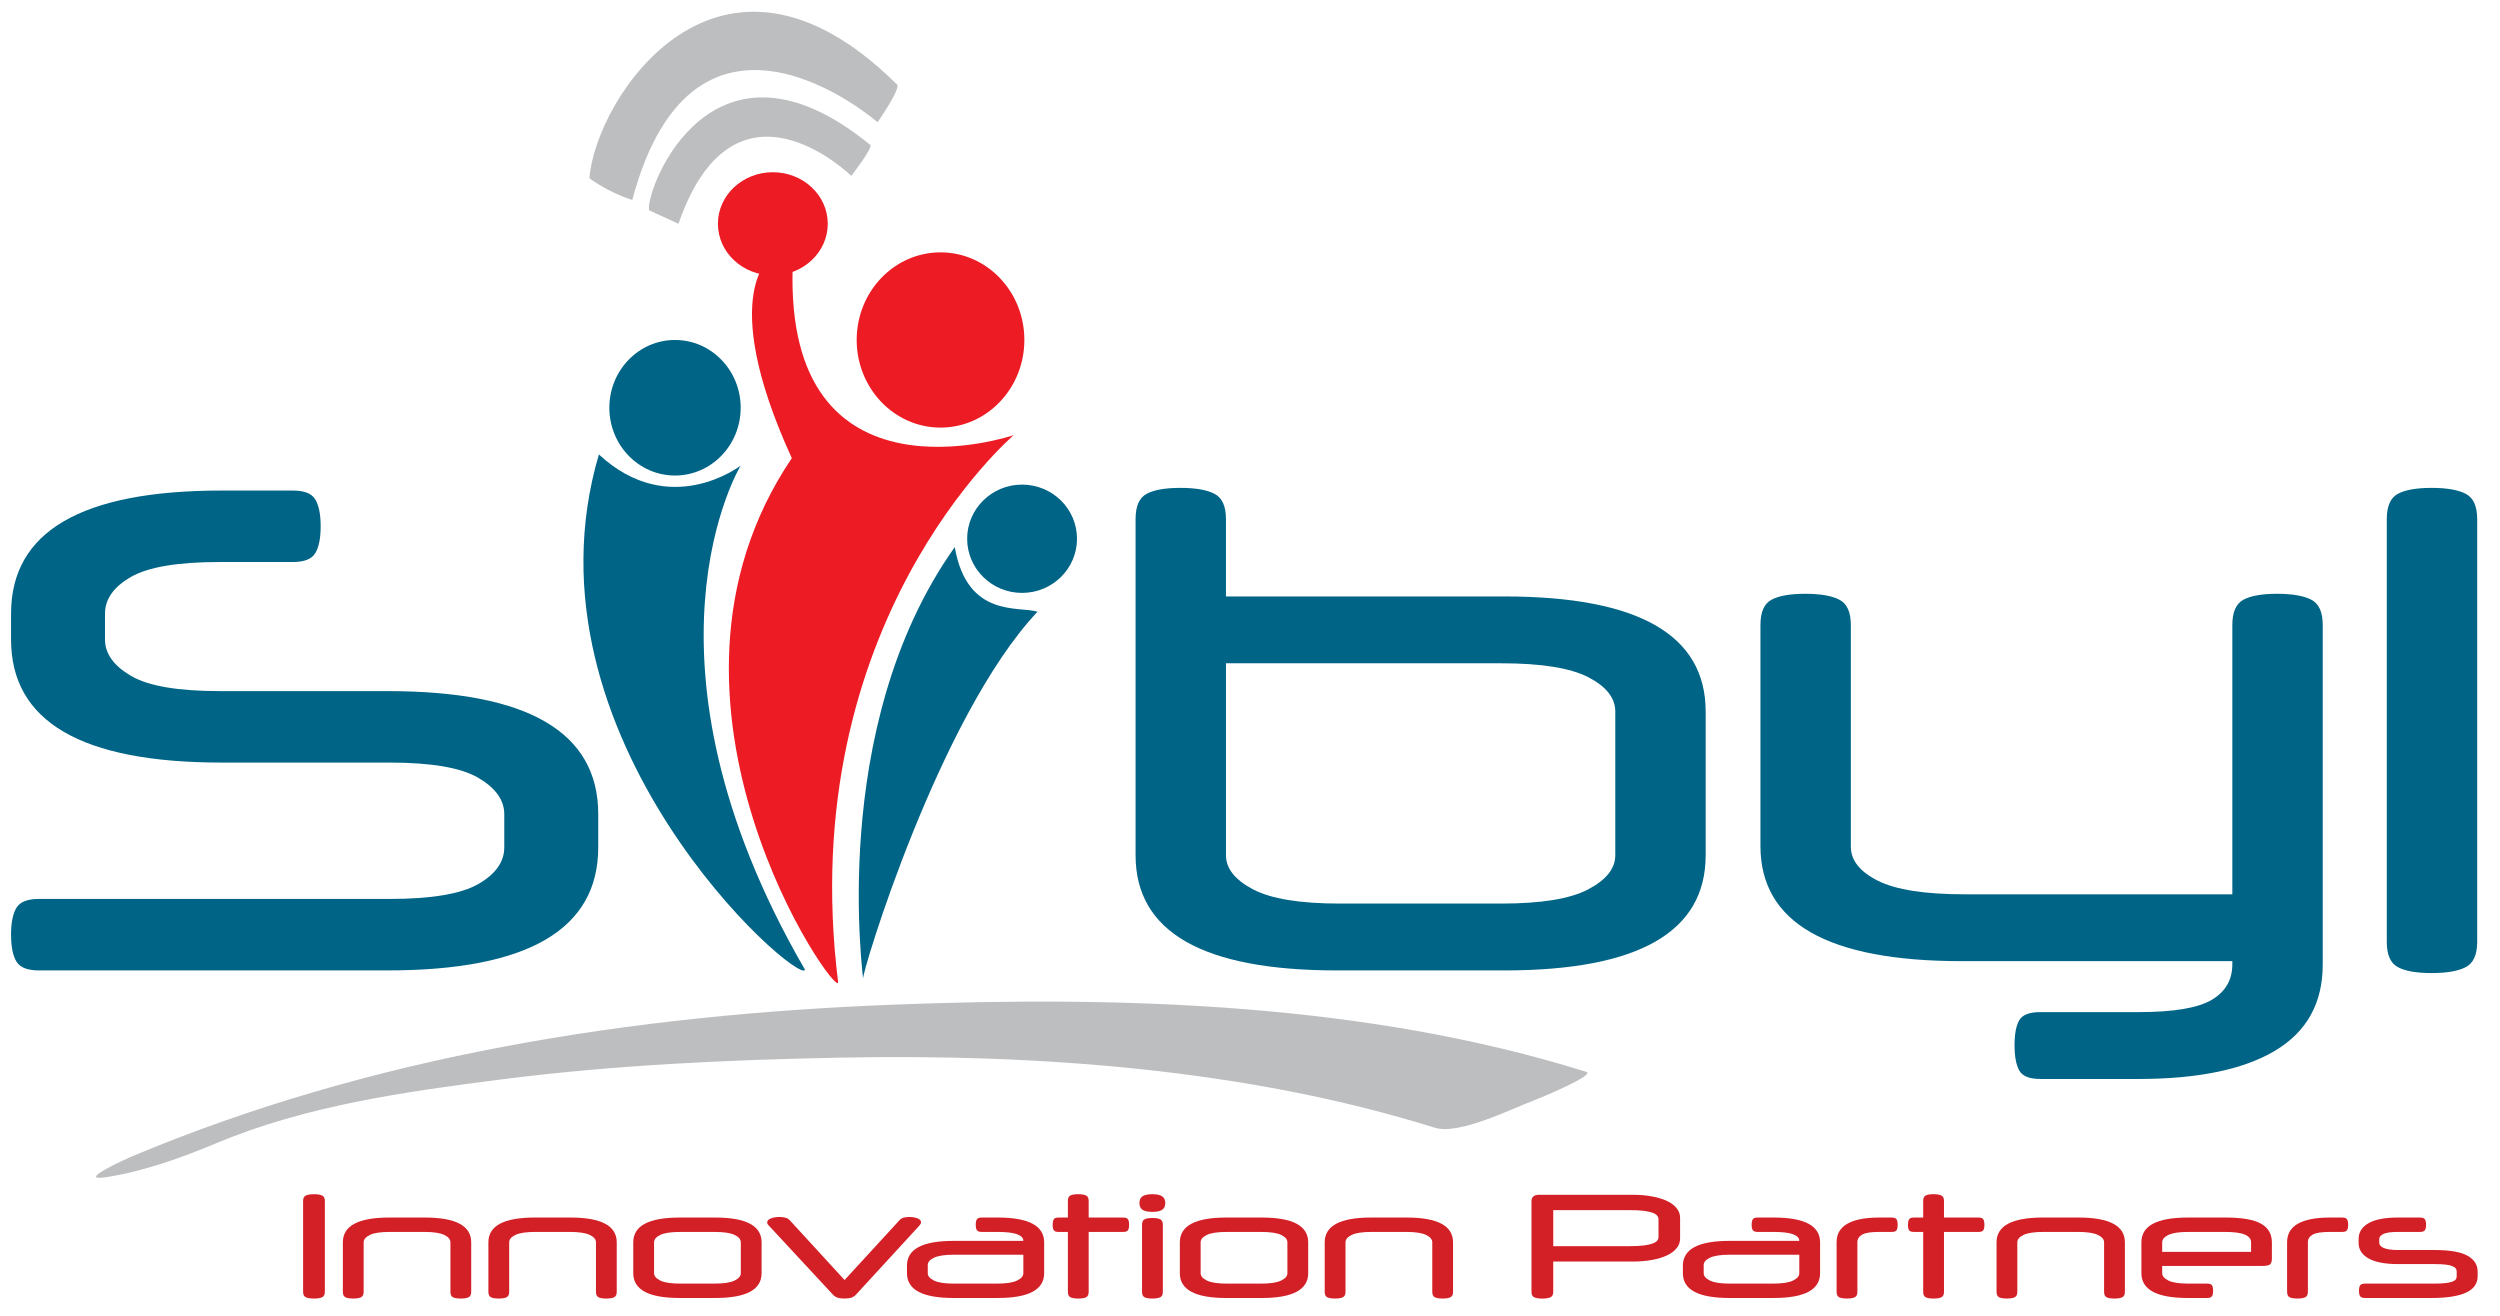
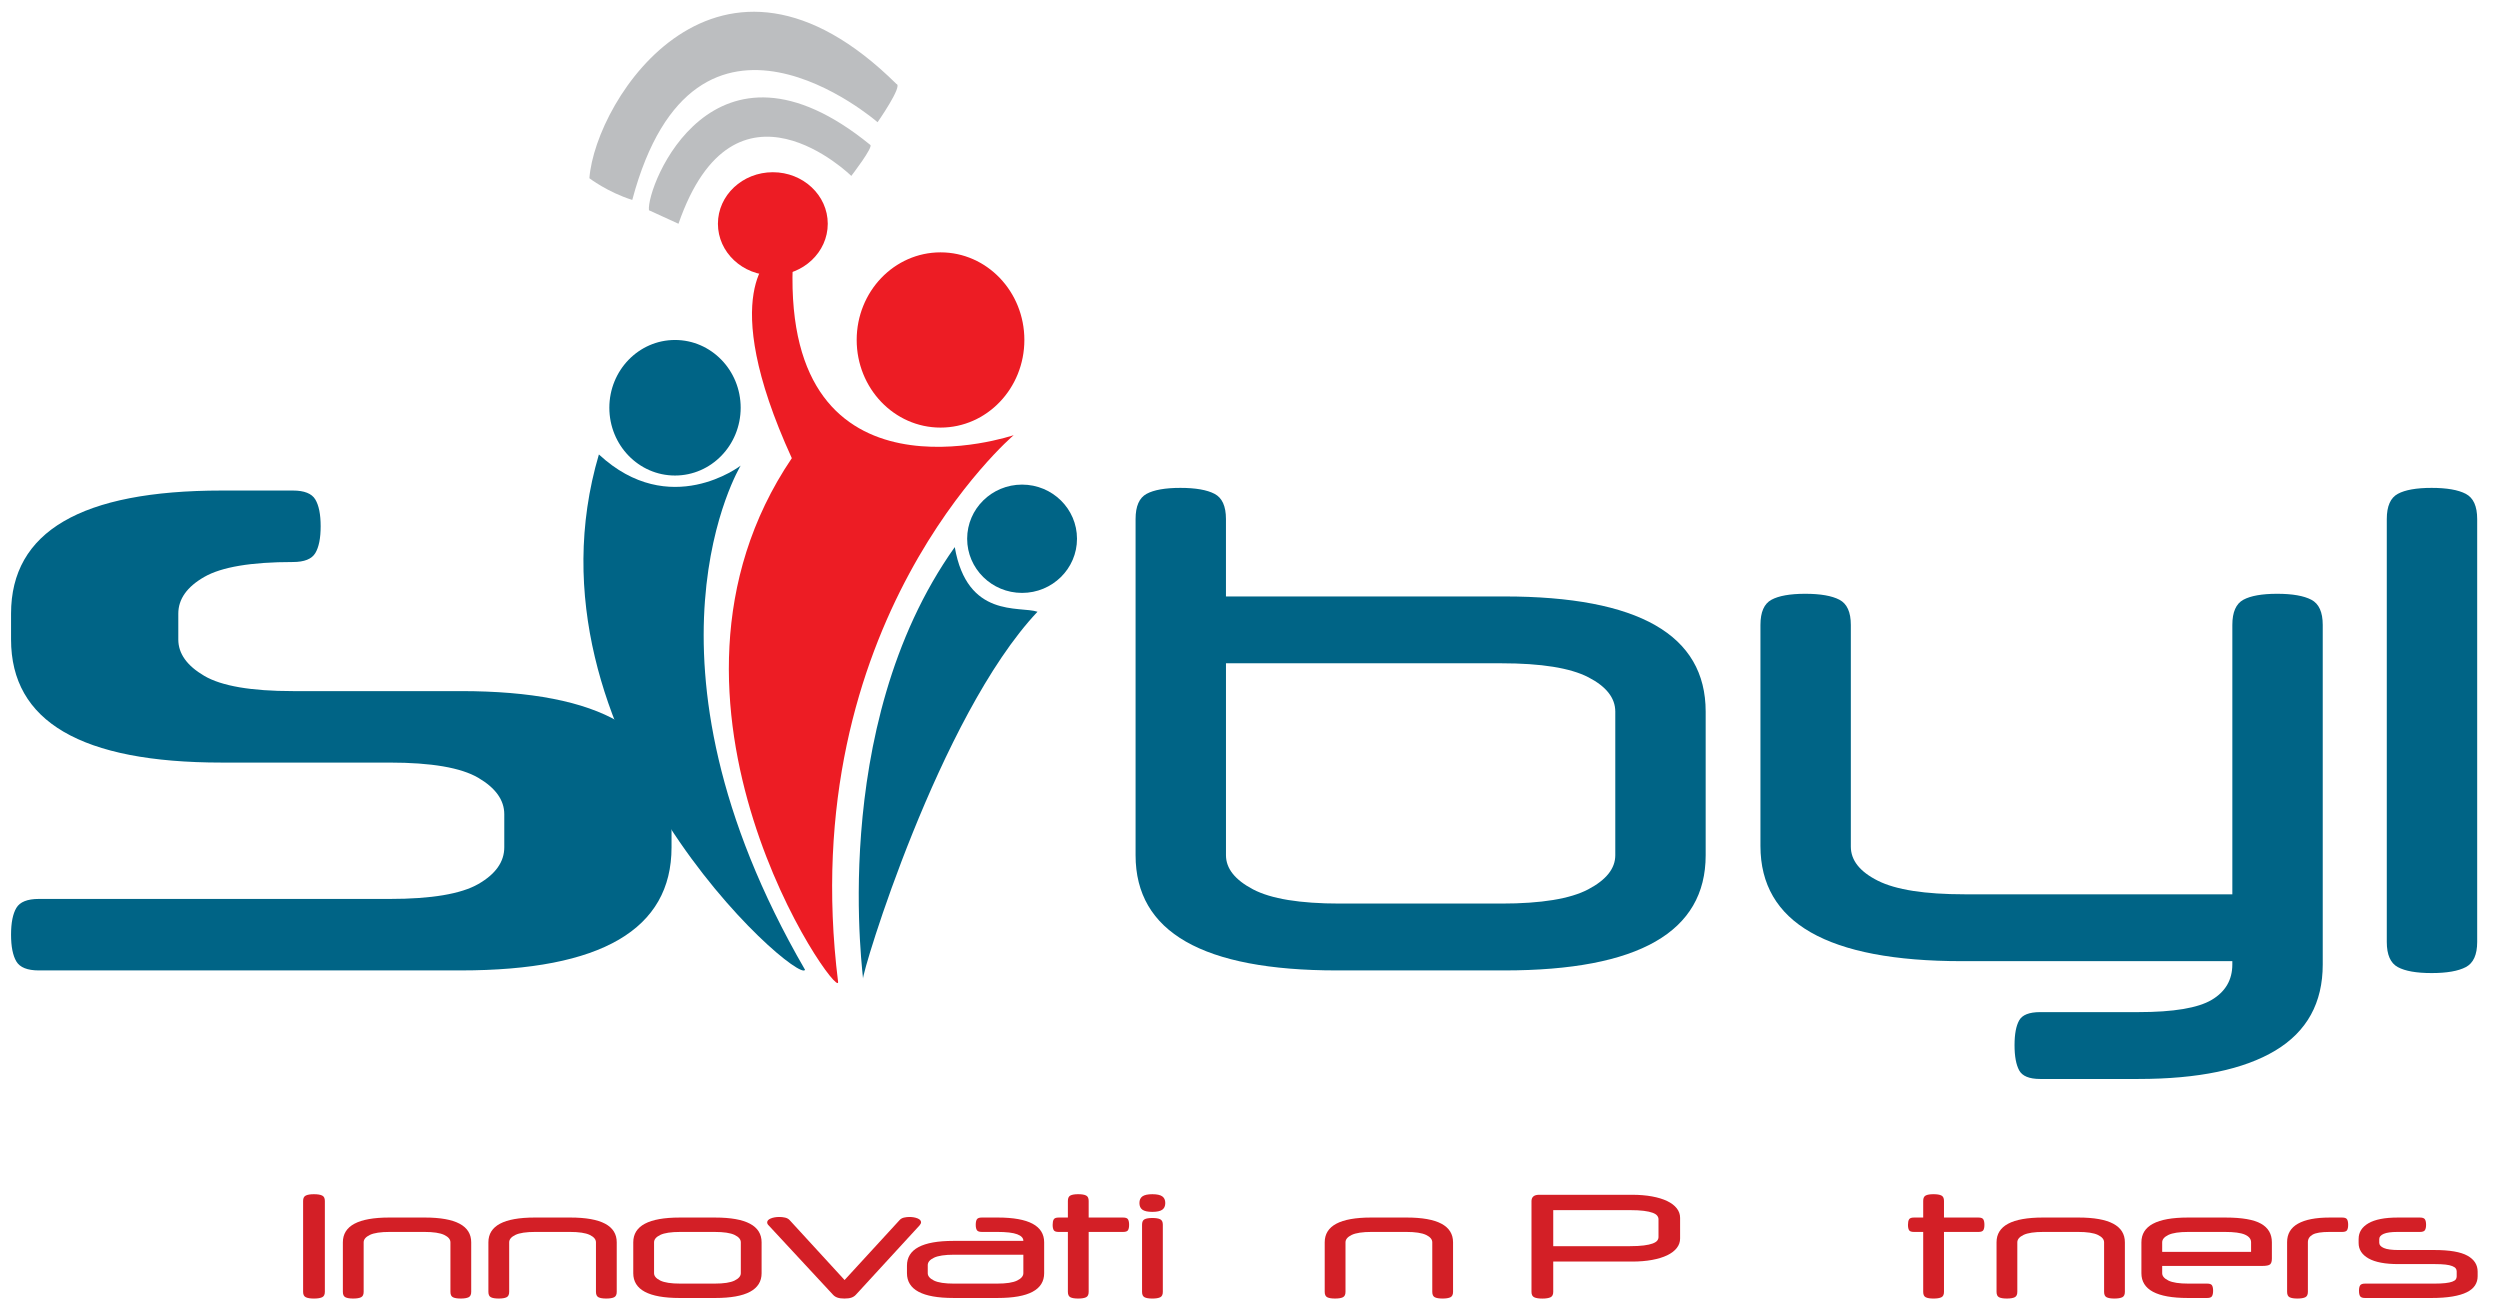
<svg xmlns="http://www.w3.org/2000/svg" xmlns:xlink="http://www.w3.org/1999/xlink" version="1.1" id="Layer_1" x="0px" y="0px" width="190px" height="100px" viewBox="0 0 190 100" enable-background="new 0 0 190 100" xml:space="preserve">
  <g>
    <defs>
-       <rect id="SVGID_1_" x="7.297" y="0.893" width="113.349" height="88.625" />
-     </defs>
+       </defs>
    <clipPath id="SVGID_2_">
      <use xlink:href="#SVGID_1_" overflow="visible" />
    </clipPath>
    <path clip-path="url(#SVGID_2_)" fill="#BCBEC0" d="M16.412,86.894c6.846-2.874,14.41-3.93,21.732-4.864   c8.546-1.091,17.175-1.484,25.785-1.651c14.887-0.289,30.848,0.861,45.114,5.328c1.858,0.577,5.879-1.464,7.557-2.085   c0.407-0.149,4.697-1.933,3.962-2.161c-16.737-5.244-35.3-5.785-52.699-5.106c-19.801,0.773-39.524,3.838-57.888,11.552   c-0.356,0.152-4.336,1.942-1.884,1.556C10.908,89.021,13.79,87.996,16.412,86.894" />
  </g>
  <g>
    <defs>
      <rect id="SVGID_3_" x="2.833" y="-15.883" width="129.73" height="125.075" />
    </defs>
    <clipPath id="SVGID_4_">
      <use xlink:href="#SVGID_3_" overflow="visible" />
    </clipPath>
    <path clip-path="url(#SVGID_4_)" fill="#ED1C24" d="M77.852,25.836c0,3.678-2.851,6.661-6.371,6.661s-6.373-2.983-6.373-6.661   s2.853-6.657,6.373-6.657S77.852,22.158,77.852,25.836" />
    <path clip-path="url(#SVGID_4_)" fill="#006486" d="M56.291,30.988c0,2.847-2.233,5.152-4.991,5.152   c-2.755,0-4.99-2.305-4.99-5.152c0-2.844,2.235-5.15,4.99-5.15C54.058,25.838,56.291,28.144,56.291,30.988" />
    <path clip-path="url(#SVGID_4_)" fill="#006486" d="M81.852,40.945c0,2.273-1.869,4.116-4.176,4.116   c-2.301,0-4.172-1.843-4.172-4.116c0-2.274,1.871-4.115,4.172-4.115C79.983,36.831,81.852,38.671,81.852,40.945" />
    <path clip-path="url(#SVGID_4_)" fill="#ED1C24" d="M62.91,17.006c0,2.165-1.871,3.922-4.173,3.922   c-2.306,0-4.175-1.757-4.175-3.922s1.869-3.917,4.175-3.917C61.04,13.09,62.91,14.841,62.91,17.006" />
    <path clip-path="url(#SVGID_4_)" fill="#ED1C24" d="M63.696,74.636c0.08,1.578-16.084-21.22-3.518-39.815   c-5.833-12.761-1.441-15.441-1.441-15.441s0.435-0.328,1.508,0.849c-0.64,18.769,16.795,12.844,16.795,12.844   S60.303,47.313,63.696,74.636" />
    <path clip-path="url(#SVGID_4_)" fill="#006486" d="M56.291,35.386c0,0-5.38,4.155-10.775-0.848   c-6.366,21.576,15.166,40.374,15.667,39.167C47.425,49.965,56.291,35.386,56.291,35.386" />
    <path clip-path="url(#SVGID_4_)" fill="#006486" d="M72.562,41.58c0.941,5.442,4.924,4.46,6.288,4.912   c-7.473,7.934-13.386,27.538-13.262,27.917C65.713,74.785,62.761,55.372,72.562,41.58" />
  </g>
  <g>
    <defs>
      <rect id="SVGID_5_" x="7.297" y="0.893" width="113.349" height="88.625" />
    </defs>
    <clipPath id="SVGID_6_">
      <use xlink:href="#SVGID_5_" overflow="visible" />
    </clipPath>
    <path clip-path="url(#SVGID_6_)" fill="#BCBEC0" d="M66.132,11.005c0.298,0.118-1.433,2.365-1.433,2.365s-8.859-8.703-13.135,3.636   c-1.122-0.512-2.244-1.027-2.244-1.027C49.111,14.159,54.186,1.268,66.132,11.005" />
    <path clip-path="url(#SVGID_6_)" fill="#BCBEC0" d="M68.132,6.384c0.499,0.129-1.436,2.905-1.436,2.905S52.853-2.779,48.052,15.195   c-1.888-0.595-3.258-1.65-3.258-1.65C45.256,7.49,54.621-6.978,68.132,6.384" />
  </g>
  <g>
-     <path fill="#006486" d="M16.851,57.956C6.176,57.956,0.84,54.837,0.84,48.6v-1.962c0-6.238,5.336-9.357,16.011-9.357h5.409   c0.866,0,1.434,0.226,1.704,0.679c0.271,0.453,0.406,1.132,0.406,2.037c0,0.906-0.135,1.585-0.406,2.038s-0.838,0.679-1.704,0.679   h-5.571c-3.174,0-5.418,0.377-6.734,1.132c-1.317,0.754-1.975,1.685-1.975,2.792V48.6c0,1.073,0.658,1.995,1.975,2.767   c1.316,0.771,3.561,1.157,6.734,1.157h12.766c10.674,0,16.011,3.119,16.011,9.356v2.516c0,6.237-5.337,9.356-16.011,9.356H2.949   c-0.866,0-1.434-0.227-1.704-0.679C0.975,72.62,0.84,71.941,0.84,71.035c0-0.905,0.135-1.584,0.405-2.037s0.838-0.679,1.704-0.679   h26.667c3.173,0,5.418-0.378,6.734-1.132c1.316-0.755,1.975-1.686,1.975-2.792V61.88c0-1.073-0.659-1.995-1.975-2.767   c-1.316-0.771-3.562-1.157-6.734-1.157H16.851z" />
+     <path fill="#006486" d="M16.851,57.956C6.176,57.956,0.84,54.837,0.84,48.6v-1.962c0-6.238,5.336-9.357,16.011-9.357h5.409   c0.866,0,1.434,0.226,1.704,0.679c0.271,0.453,0.406,1.132,0.406,2.037c0,0.906-0.135,1.585-0.406,2.038s-0.838,0.679-1.704,0.679   c-3.174,0-5.418,0.377-6.734,1.132c-1.317,0.754-1.975,1.685-1.975,2.792V48.6c0,1.073,0.658,1.995,1.975,2.767   c1.316,0.771,3.561,1.157,6.734,1.157h12.766c10.674,0,16.011,3.119,16.011,9.356v2.516c0,6.237-5.337,9.356-16.011,9.356H2.949   c-0.866,0-1.434-0.227-1.704-0.679C0.975,72.62,0.84,71.941,0.84,71.035c0-0.905,0.135-1.584,0.405-2.037s0.838-0.679,1.704-0.679   h26.667c3.173,0,5.418-0.378,6.734-1.132c1.316-0.755,1.975-1.686,1.975-2.792V61.88c0-1.073-0.659-1.995-1.975-2.767   c-1.316-0.771-3.562-1.157-6.734-1.157H16.851z" />
    <path fill="#006486" d="M93.174,45.33h21.149c10.205,0,15.308,2.917,15.308,8.753v10.916c0,5.835-5.103,8.753-15.308,8.753h-12.711   c-10.206,0-15.308-2.918-15.308-8.753V39.444c0-0.972,0.279-1.61,0.838-1.912c0.559-0.302,1.415-0.453,2.569-0.453   c1.153,0,2.019,0.151,2.596,0.453c0.577,0.302,0.866,0.939,0.866,1.912V45.33z M93.174,50.41v14.589   c0,1.006,0.685,1.87,2.055,2.591c1.37,0.722,3.57,1.081,6.599,1.081h12.279c3.029,0,5.229-0.359,6.599-1.081   c1.37-0.721,2.056-1.585,2.056-2.591V54.083c0-1.039-0.686-1.912-2.056-2.616c-1.371-0.704-3.57-1.057-6.599-1.057H93.174z" />
    <path fill="#006486" d="M169.658,67.967V47.493c0-0.972,0.279-1.61,0.839-1.912c0.559-0.302,1.415-0.453,2.569-0.453   c1.153,0,2.019,0.151,2.597,0.453c0.576,0.302,0.865,0.939,0.865,1.912v25.806c0,2.918-1.199,5.098-3.598,6.54   c-2.398,1.441-5.868,2.163-10.412,2.163h-7.465c-0.83,0-1.361-0.219-1.596-0.654c-0.235-0.436-0.352-1.073-0.352-1.911   c0-0.839,0.116-1.468,0.352-1.887c0.234-0.42,0.766-0.629,1.596-0.629h7.465c2.668,0,4.524-0.311,5.571-0.931   c1.046-0.621,1.568-1.518,1.568-2.691v-0.251h-20.555c-10.205,0-15.308-2.918-15.308-8.753V47.493c0-0.972,0.278-1.61,0.838-1.912   c0.559-0.302,1.415-0.453,2.569-0.453s2.02,0.151,2.597,0.453c0.576,0.302,0.865,0.939,0.865,1.912v16.852   c0,1.04,0.685,1.904,2.056,2.591c1.37,0.688,3.57,1.031,6.6,1.031H169.658z" />
    <path fill="#006486" d="M188.266,71.589c0,0.973-0.289,1.609-0.865,1.911c-0.578,0.303-1.443,0.453-2.597,0.453   c-1.154,0-2.011-0.15-2.569-0.453c-0.56-0.302-0.839-0.938-0.839-1.911V39.444c0-0.972,0.279-1.61,0.839-1.912   c0.559-0.302,1.415-0.453,2.569-0.453c1.153,0,2.019,0.151,2.597,0.453c0.576,0.302,0.865,0.939,0.865,1.912V71.589z" />
  </g>
  <g>
    <path fill="#D31F26" d="M24.689,98.182c0,0.209-0.07,0.346-0.211,0.411c-0.141,0.064-0.348,0.097-0.622,0.097   c-0.266,0-0.469-0.032-0.609-0.097c-0.141-0.065-0.211-0.202-0.211-0.411v-6.913c0-0.209,0.07-0.347,0.211-0.411   c0.141-0.065,0.344-0.098,0.609-0.098c0.274,0,0.481,0.032,0.622,0.098c0.141,0.064,0.211,0.202,0.211,0.411V98.182z" />
    <path fill="#D31F26" d="M26.842,98.689c-0.266,0-0.462-0.032-0.591-0.097c-0.129-0.065-0.193-0.202-0.193-0.411v-3.765   c0-1.256,1.173-1.883,3.521-1.883h2.712c2.347,0,3.521,0.627,3.521,1.883v3.765c0,0.209-0.066,0.346-0.199,0.411   c-0.133,0.064-0.332,0.097-0.597,0.097c-0.266,0-0.462-0.032-0.591-0.097c-0.128-0.065-0.192-0.202-0.192-0.411v-3.765   c0-0.224-0.158-0.411-0.473-0.563c-0.315-0.151-0.821-0.227-1.518-0.227h-2.613c-0.697,0-1.203,0.075-1.518,0.227   c-0.315,0.152-0.473,0.34-0.473,0.563v3.765c0,0.209-0.066,0.346-0.199,0.411C27.306,98.657,27.107,98.689,26.842,98.689z" />
    <path fill="#D31F26" d="M37.902,98.689c-0.266,0-0.462-0.032-0.591-0.097c-0.129-0.065-0.193-0.202-0.193-0.411v-3.765   c0-1.256,1.173-1.883,3.521-1.883h2.712c2.347,0,3.521,0.627,3.521,1.883v3.765c0,0.209-0.066,0.346-0.199,0.411   c-0.133,0.064-0.332,0.097-0.597,0.097c-0.266,0-0.462-0.032-0.591-0.097c-0.128-0.065-0.192-0.202-0.192-0.411v-3.765   c0-0.224-0.158-0.411-0.473-0.563c-0.315-0.151-0.821-0.227-1.518-0.227h-2.613c-0.697,0-1.203,0.075-1.518,0.227   c-0.315,0.152-0.473,0.34-0.473,0.563v3.765c0,0.209-0.066,0.346-0.199,0.411C38.366,98.657,38.167,98.689,37.902,98.689z" />
    <path fill="#D31F26" d="M48.128,94.417c0-1.256,1.174-1.883,3.521-1.883h2.712c2.347,0,3.521,0.627,3.521,1.883v2.347   c0,1.255-1.174,1.883-3.521,1.883h-2.712c-2.347,0-3.521-0.628-3.521-1.883V94.417z M56.302,94.417   c0-0.224-0.158-0.411-0.473-0.563c-0.315-0.151-0.821-0.227-1.518-0.227h-2.612c-0.697,0-1.203,0.075-1.518,0.227   c-0.315,0.152-0.473,0.34-0.473,0.563v2.347c0,0.217,0.158,0.402,0.473,0.558c0.315,0.155,0.821,0.232,1.518,0.232h2.612   c0.697,0,1.203-0.077,1.518-0.232c0.315-0.155,0.473-0.341,0.473-0.558V94.417z" />
    <path fill="#D31F26" d="M64.177,98.689c-0.216,0-0.392-0.023-0.529-0.07s-0.251-0.12-0.342-0.222l-4.889-5.269   c-0.075-0.071-0.112-0.147-0.112-0.227c0-0.123,0.091-0.222,0.273-0.298s0.402-0.113,0.66-0.113c0.141,0,0.284,0.016,0.429,0.048   c0.145,0.033,0.263,0.1,0.354,0.2l4.167,4.544l4.181-4.555c0.083-0.094,0.192-0.156,0.33-0.189   c0.137-0.032,0.275-0.048,0.417-0.048c0.232,0,0.438,0.036,0.616,0.107C69.911,92.671,70,92.769,70,92.892   c0,0.071-0.037,0.151-0.112,0.237l-4.839,5.269c-0.092,0.102-0.206,0.175-0.342,0.222S64.393,98.689,64.177,98.689z" />
    <path fill="#D31F26" d="M72.45,98.646c-2.347,0-3.521-0.628-3.521-1.883V96.19c0-1.255,1.174-1.882,3.521-1.882h5.325v-0.011   c0-0.209-0.155-0.374-0.466-0.492c-0.311-0.119-0.819-0.179-1.524-0.179h-1.169c-0.191,0-0.315-0.045-0.373-0.136   c-0.058-0.09-0.087-0.225-0.087-0.405c0-0.188,0.029-0.326,0.087-0.417c0.058-0.09,0.182-0.135,0.373-0.135h1.219   c2.347,0,3.521,0.627,3.521,1.883v2.347c0,1.255-1.174,1.883-3.521,1.883H72.45z M75.784,97.554c0.697,0,1.203-0.077,1.518-0.232   c0.315-0.155,0.473-0.341,0.473-0.558v-1.406H72.5c-0.697,0-1.203,0.076-1.518,0.228c-0.315,0.151-0.473,0.339-0.473,0.563v0.616   c0,0.217,0.158,0.402,0.473,0.558c0.315,0.155,0.821,0.232,1.518,0.232H75.784z" />
    <path fill="#D31F26" d="M81.159,92.534v-1.266c0-0.209,0.064-0.347,0.193-0.411c0.128-0.065,0.326-0.098,0.591-0.098   c0.265,0,0.464,0.032,0.597,0.098c0.132,0.064,0.199,0.202,0.199,0.411v1.266h2.625c0.191,0,0.313,0.047,0.367,0.141   c0.054,0.094,0.081,0.23,0.081,0.411s-0.027,0.315-0.081,0.405c-0.054,0.091-0.176,0.136-0.367,0.136h-2.625v4.555   c0,0.209-0.066,0.346-0.199,0.411c-0.133,0.064-0.332,0.097-0.597,0.097c-0.266,0-0.463-0.032-0.591-0.097   c-0.128-0.065-0.193-0.202-0.193-0.411v-4.555H80.45c-0.191,0-0.313-0.045-0.367-0.136c-0.054-0.09-0.081-0.225-0.081-0.405   s0.027-0.317,0.081-0.411c0.054-0.094,0.176-0.141,0.367-0.141H81.159z" />
    <path fill="#D31F26" d="M86.596,91.431c0-0.23,0.077-0.4,0.23-0.509c0.153-0.107,0.404-0.162,0.753-0.162   c0.348,0,0.599,0.055,0.752,0.162c0.153,0.108,0.23,0.278,0.23,0.509s-0.077,0.4-0.23,0.509c-0.153,0.107-0.404,0.162-0.752,0.162   c-0.349,0-0.6-0.055-0.753-0.162C86.672,91.831,86.596,91.661,86.596,91.431z M88.375,98.182c0,0.209-0.066,0.346-0.199,0.411   c-0.133,0.064-0.332,0.097-0.597,0.097c-0.266,0-0.462-0.032-0.591-0.097c-0.128-0.065-0.192-0.202-0.192-0.411v-5.106   c0-0.209,0.064-0.347,0.192-0.411c0.129-0.065,0.326-0.098,0.591-0.098c0.265,0,0.464,0.032,0.597,0.098   c0.132,0.064,0.199,0.202,0.199,0.411V98.182z" />
-     <path fill="#D31F26" d="M89.668,94.417c0-1.256,1.174-1.883,3.521-1.883h2.712c2.347,0,3.521,0.627,3.521,1.883v2.347   c0,1.255-1.174,1.883-3.521,1.883h-2.712c-2.347,0-3.521-0.628-3.521-1.883V94.417z M97.842,94.417   c0-0.224-0.158-0.411-0.473-0.563c-0.315-0.151-0.821-0.227-1.518-0.227h-2.612c-0.697,0-1.203,0.075-1.518,0.227   c-0.315,0.152-0.473,0.34-0.473,0.563v2.347c0,0.217,0.158,0.402,0.473,0.558c0.315,0.155,0.821,0.232,1.518,0.232h2.612   c0.697,0,1.203-0.077,1.518-0.232c0.315-0.155,0.473-0.341,0.473-0.558V94.417z" />
    <path fill="#D31F26" d="M101.462,98.689c-0.266,0-0.462-0.032-0.591-0.097c-0.129-0.065-0.193-0.202-0.193-0.411v-3.765   c0-1.256,1.173-1.883,3.521-1.883h2.712c2.347,0,3.521,0.627,3.521,1.883v3.765c0,0.209-0.066,0.346-0.199,0.411   c-0.133,0.064-0.332,0.097-0.597,0.097c-0.266,0-0.462-0.032-0.591-0.097c-0.128-0.065-0.192-0.202-0.192-0.411v-3.765   c0-0.224-0.158-0.411-0.473-0.563c-0.315-0.151-0.821-0.227-1.518-0.227h-2.613c-0.697,0-1.203,0.075-1.518,0.227   c-0.315,0.152-0.473,0.34-0.473,0.563v3.765c0,0.209-0.066,0.346-0.199,0.411C101.927,98.657,101.728,98.689,101.462,98.689z" />
    <path fill="#D31F26" d="M116.392,91.301c0-0.332,0.194-0.498,0.584-0.498h7.054c0.564,0,1.072,0.042,1.524,0.125   s0.835,0.2,1.151,0.352c0.315,0.151,0.558,0.335,0.728,0.552c0.17,0.216,0.255,0.458,0.255,0.725v1.568   c0,0.268-0.085,0.509-0.255,0.726c-0.17,0.216-0.413,0.4-0.728,0.552c-0.315,0.151-0.699,0.269-1.151,0.352   s-0.96,0.124-1.524,0.124h-5.984v2.305c0,0.209-0.07,0.346-0.211,0.411c-0.141,0.064-0.348,0.097-0.622,0.097   c-0.266,0-0.469-0.032-0.609-0.097c-0.141-0.065-0.211-0.202-0.211-0.411V91.301z M118.046,91.972v2.737h5.835   c0.423,0,0.773-0.019,1.051-0.055s0.5-0.084,0.666-0.146s0.282-0.134,0.349-0.217c0.066-0.083,0.099-0.175,0.099-0.275v-1.353   c0-0.094-0.033-0.184-0.099-0.271c-0.067-0.087-0.183-0.16-0.349-0.222s-0.388-0.11-0.666-0.146s-0.628-0.054-1.051-0.054H118.046z   " />
-     <path fill="#D31F26" d="M131.42,98.646c-2.347,0-3.521-0.628-3.521-1.883V96.19c0-1.255,1.174-1.882,3.521-1.882h5.325v-0.011   c0-0.209-0.155-0.374-0.467-0.492c-0.311-0.119-0.819-0.179-1.523-0.179h-1.17c-0.19,0-0.315-0.045-0.373-0.136   c-0.059-0.09-0.087-0.225-0.087-0.405c0-0.188,0.028-0.326,0.087-0.417c0.058-0.09,0.183-0.135,0.373-0.135h1.22   c2.347,0,3.521,0.627,3.521,1.883v2.347c0,1.255-1.174,1.883-3.521,1.883H131.42z M134.755,97.554c0.696,0,1.202-0.077,1.518-0.232   s0.473-0.341,0.473-0.558v-1.406h-5.275c-0.697,0-1.203,0.076-1.518,0.228c-0.315,0.151-0.473,0.339-0.473,0.563v0.616   c0,0.217,0.158,0.402,0.473,0.558c0.315,0.155,0.821,0.232,1.518,0.232H134.755z" />
-     <path fill="#D31F26" d="M143.774,92.534c0.19,0,0.313,0.047,0.367,0.141s0.081,0.23,0.081,0.411s-0.027,0.315-0.081,0.405   c-0.054,0.091-0.177,0.136-0.367,0.136h-0.971c-0.613,0-1.041,0.068-1.281,0.205c-0.24,0.138-0.36,0.328-0.36,0.573v3.776   c0,0.209-0.066,0.346-0.199,0.411c-0.133,0.064-0.332,0.097-0.598,0.097s-0.462-0.032-0.591-0.097   c-0.129-0.065-0.192-0.202-0.192-0.411v-3.776c0-0.627,0.275-1.096,0.827-1.406c0.552-0.31,1.35-0.465,2.395-0.465H143.774z" />
    <path fill="#D31F26" d="M146.163,92.534v-1.266c0-0.209,0.063-0.347,0.192-0.411c0.129-0.065,0.325-0.098,0.591-0.098   s0.465,0.032,0.598,0.098c0.133,0.064,0.199,0.202,0.199,0.411v1.266h2.625c0.19,0,0.313,0.047,0.366,0.141   c0.055,0.094,0.081,0.23,0.081,0.411s-0.026,0.315-0.081,0.405c-0.054,0.091-0.176,0.136-0.366,0.136h-2.625v4.555   c0,0.209-0.066,0.346-0.199,0.411c-0.133,0.064-0.332,0.097-0.598,0.097s-0.462-0.032-0.591-0.097   c-0.129-0.065-0.192-0.202-0.192-0.411v-4.555h-0.709c-0.191,0-0.313-0.045-0.367-0.136c-0.055-0.09-0.081-0.225-0.081-0.405   s0.026-0.317,0.081-0.411c0.054-0.094,0.176-0.141,0.367-0.141H146.163z" />
    <path fill="#D31F26" d="M152.52,98.689c-0.266,0-0.462-0.032-0.591-0.097c-0.129-0.065-0.192-0.202-0.192-0.411v-3.765   c0-1.256,1.174-1.883,3.521-1.883h2.712c2.348,0,3.521,0.627,3.521,1.883v3.765c0,0.209-0.066,0.346-0.199,0.411   c-0.133,0.064-0.332,0.097-0.598,0.097s-0.462-0.032-0.591-0.097c-0.129-0.065-0.192-0.202-0.192-0.411v-3.765   c0-0.224-0.158-0.411-0.473-0.563c-0.315-0.151-0.821-0.227-1.519-0.227h-2.612c-0.696,0-1.202,0.075-1.518,0.227   c-0.315,0.152-0.473,0.34-0.473,0.563v3.765c0,0.209-0.066,0.346-0.199,0.411C152.984,98.657,152.785,98.689,152.52,98.689z" />
    <path fill="#D31F26" d="M164.326,96.212v0.552c0,0.217,0.157,0.402,0.473,0.558s0.821,0.232,1.518,0.232h1.431   c0.191,0,0.313,0.045,0.367,0.136c0.054,0.09,0.081,0.226,0.081,0.405c0,0.181-0.027,0.317-0.081,0.411s-0.176,0.141-0.367,0.141   h-1.48c-2.347,0-3.521-0.628-3.521-1.883v-2.347c0-1.256,1.174-1.883,3.521-1.883h2.874c1.244,0,2.142,0.155,2.693,0.465   c0.552,0.311,0.828,0.783,0.828,1.418v1.243c0,0.21-0.046,0.354-0.138,0.434c-0.091,0.079-0.294,0.118-0.609,0.118H164.326z    M164.326,95.142h6.756v-0.725c0-0.253-0.156-0.447-0.467-0.585c-0.312-0.137-0.819-0.205-1.524-0.205h-2.774   c-0.696,0-1.202,0.075-1.518,0.227c-0.315,0.152-0.473,0.34-0.473,0.563V95.142z" />
    <path fill="#D31F26" d="M178.012,92.534c0.19,0,0.313,0.047,0.367,0.141s0.081,0.23,0.081,0.411s-0.027,0.315-0.081,0.405   c-0.054,0.091-0.177,0.136-0.367,0.136h-0.971c-0.613,0-1.041,0.068-1.281,0.205c-0.24,0.138-0.36,0.328-0.36,0.573v3.776   c0,0.209-0.066,0.346-0.199,0.411c-0.133,0.064-0.332,0.097-0.598,0.097s-0.462-0.032-0.591-0.097   c-0.129-0.065-0.192-0.202-0.192-0.411v-3.776c0-0.627,0.275-1.096,0.827-1.406c0.552-0.31,1.35-0.465,2.395-0.465H178.012z" />
    <path fill="#D31F26" d="M179.256,94.157c0-0.505,0.249-0.901,0.747-1.19c0.497-0.288,1.235-0.433,2.214-0.433h1.705   c0.19,0,0.314,0.045,0.373,0.135c0.058,0.091,0.087,0.229,0.087,0.417c0,0.181-0.029,0.315-0.087,0.405   c-0.059,0.091-0.183,0.136-0.373,0.136h-1.718c-0.473,0-0.82,0.049-1.045,0.146c-0.224,0.098-0.336,0.229-0.336,0.396v0.281   c0,0.166,0.116,0.299,0.349,0.4c0.232,0.101,0.598,0.151,1.095,0.151h2.75c1.161,0,1.998,0.145,2.513,0.433   s0.771,0.692,0.771,1.212v0.346c0,0.26-0.066,0.492-0.199,0.698c-0.133,0.205-0.34,0.378-0.622,0.519s-0.646,0.249-1.095,0.325   c-0.448,0.075-0.982,0.113-1.604,0.113h-5.039c-0.19,0-0.315-0.045-0.373-0.135c-0.059-0.091-0.087-0.229-0.087-0.417   c0-0.18,0.028-0.315,0.087-0.405c0.058-0.091,0.183-0.136,0.373-0.136h5.275c0.331,0,0.607-0.013,0.827-0.038   c0.22-0.024,0.394-0.061,0.522-0.107c0.128-0.047,0.218-0.104,0.268-0.168c0.05-0.065,0.074-0.141,0.074-0.228v-0.39   c0-0.086-0.024-0.162-0.074-0.227c-0.05-0.065-0.137-0.123-0.262-0.173c-0.124-0.051-0.292-0.089-0.504-0.114   c-0.211-0.025-0.479-0.038-0.802-0.038h-2.787c-1.004,0-1.759-0.142-2.265-0.427s-0.759-0.677-0.759-1.174V94.157z" />
  </g>
  <g>
</g>
  <g>
</g>
  <g>
</g>
  <g>
</g>
  <g>
</g>
  <g>
</g>
</svg>